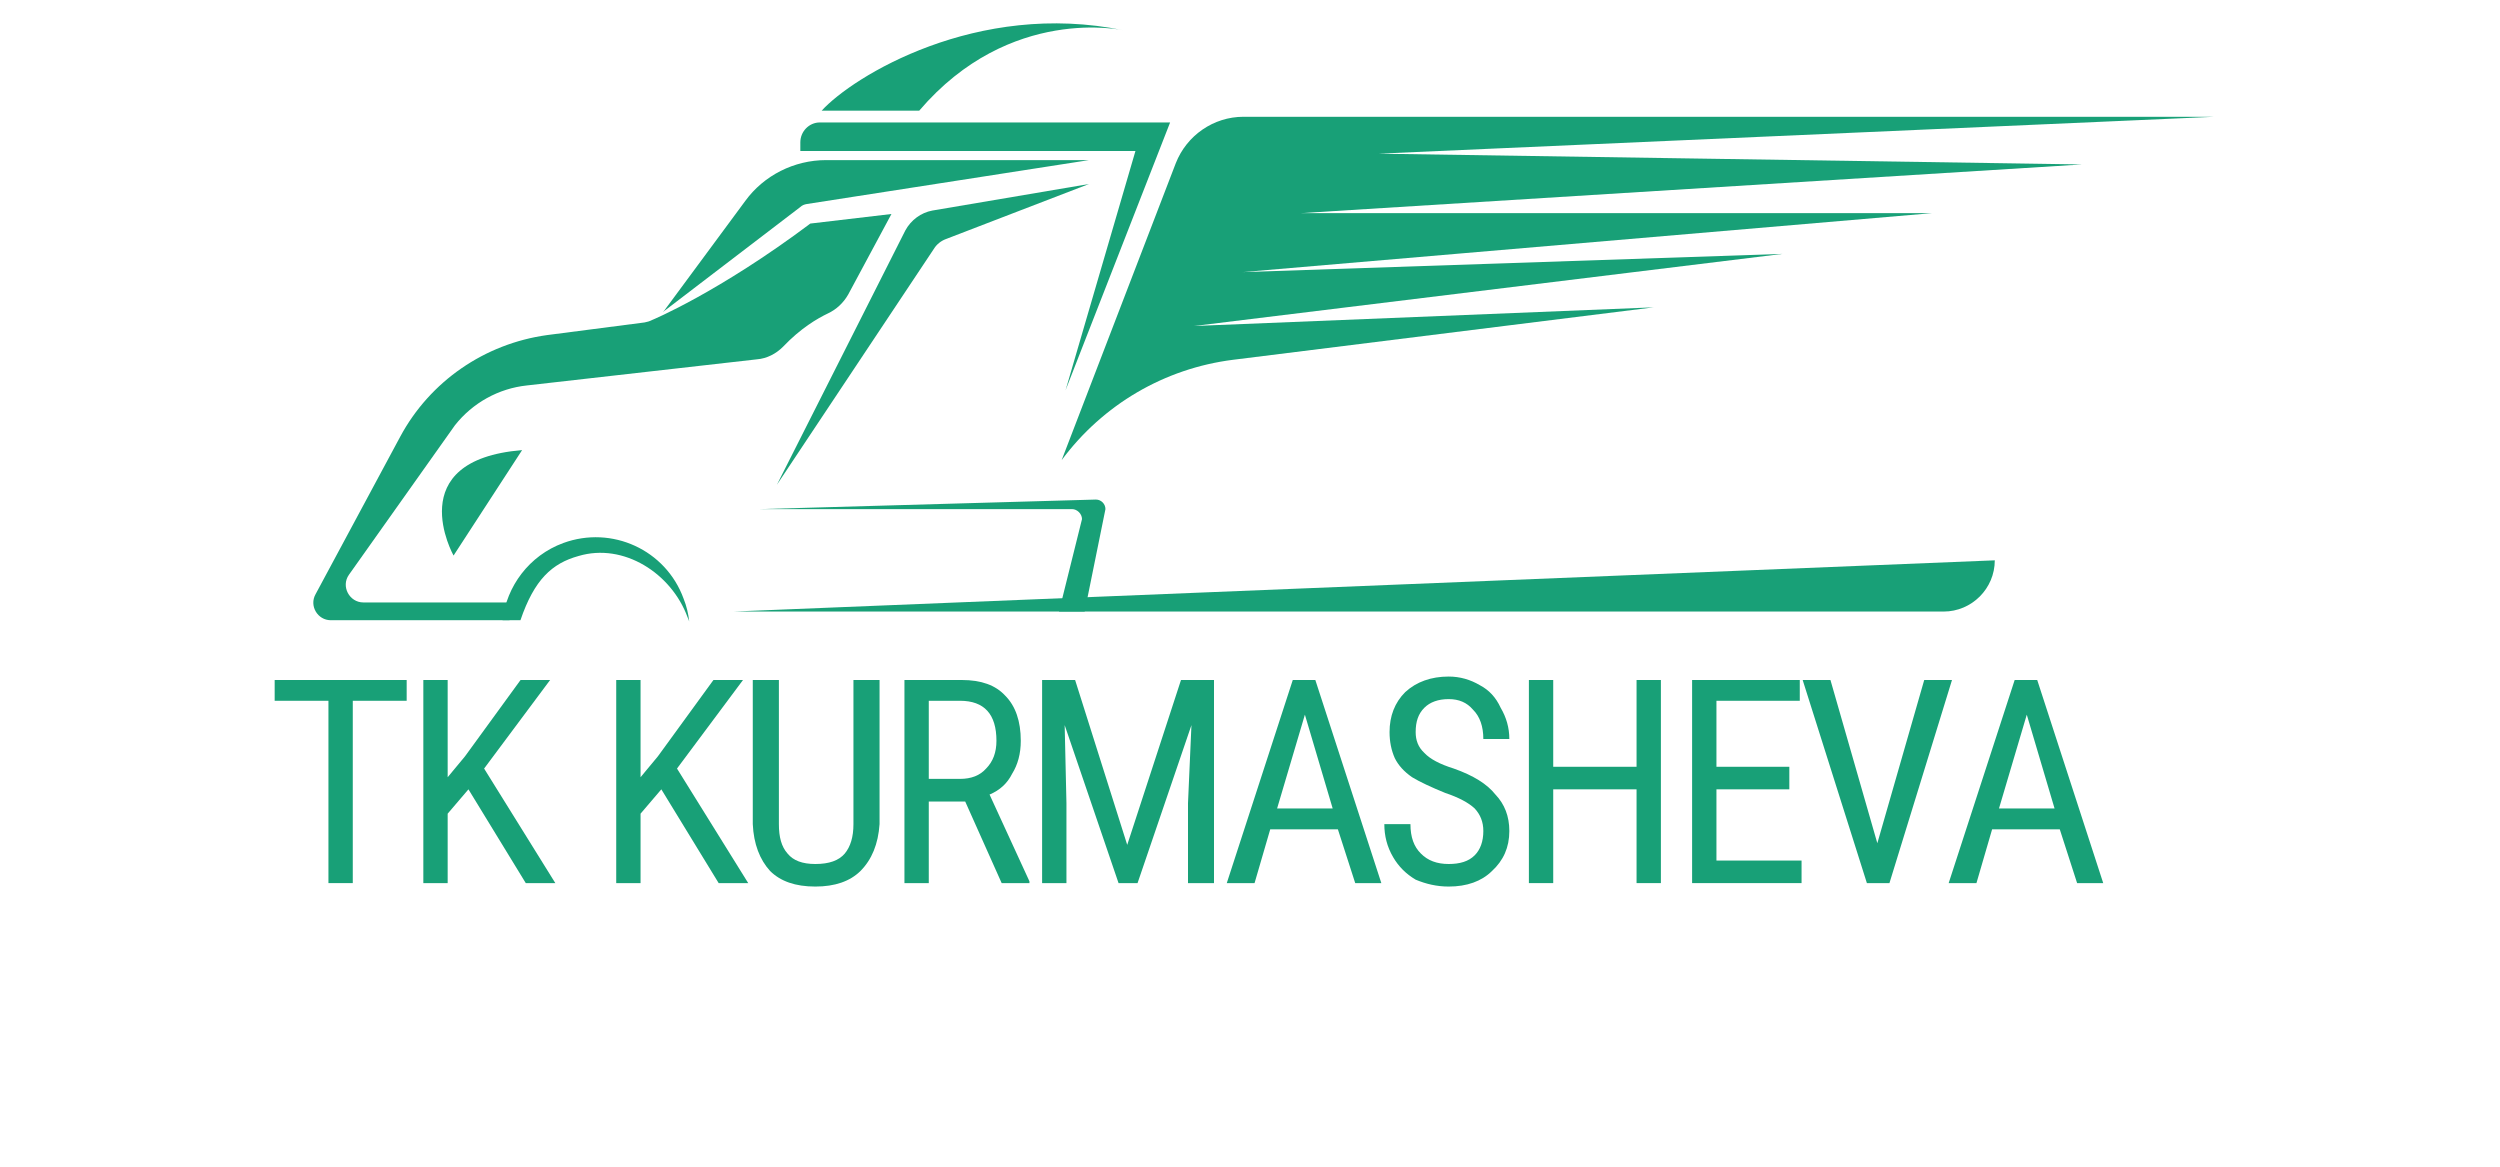
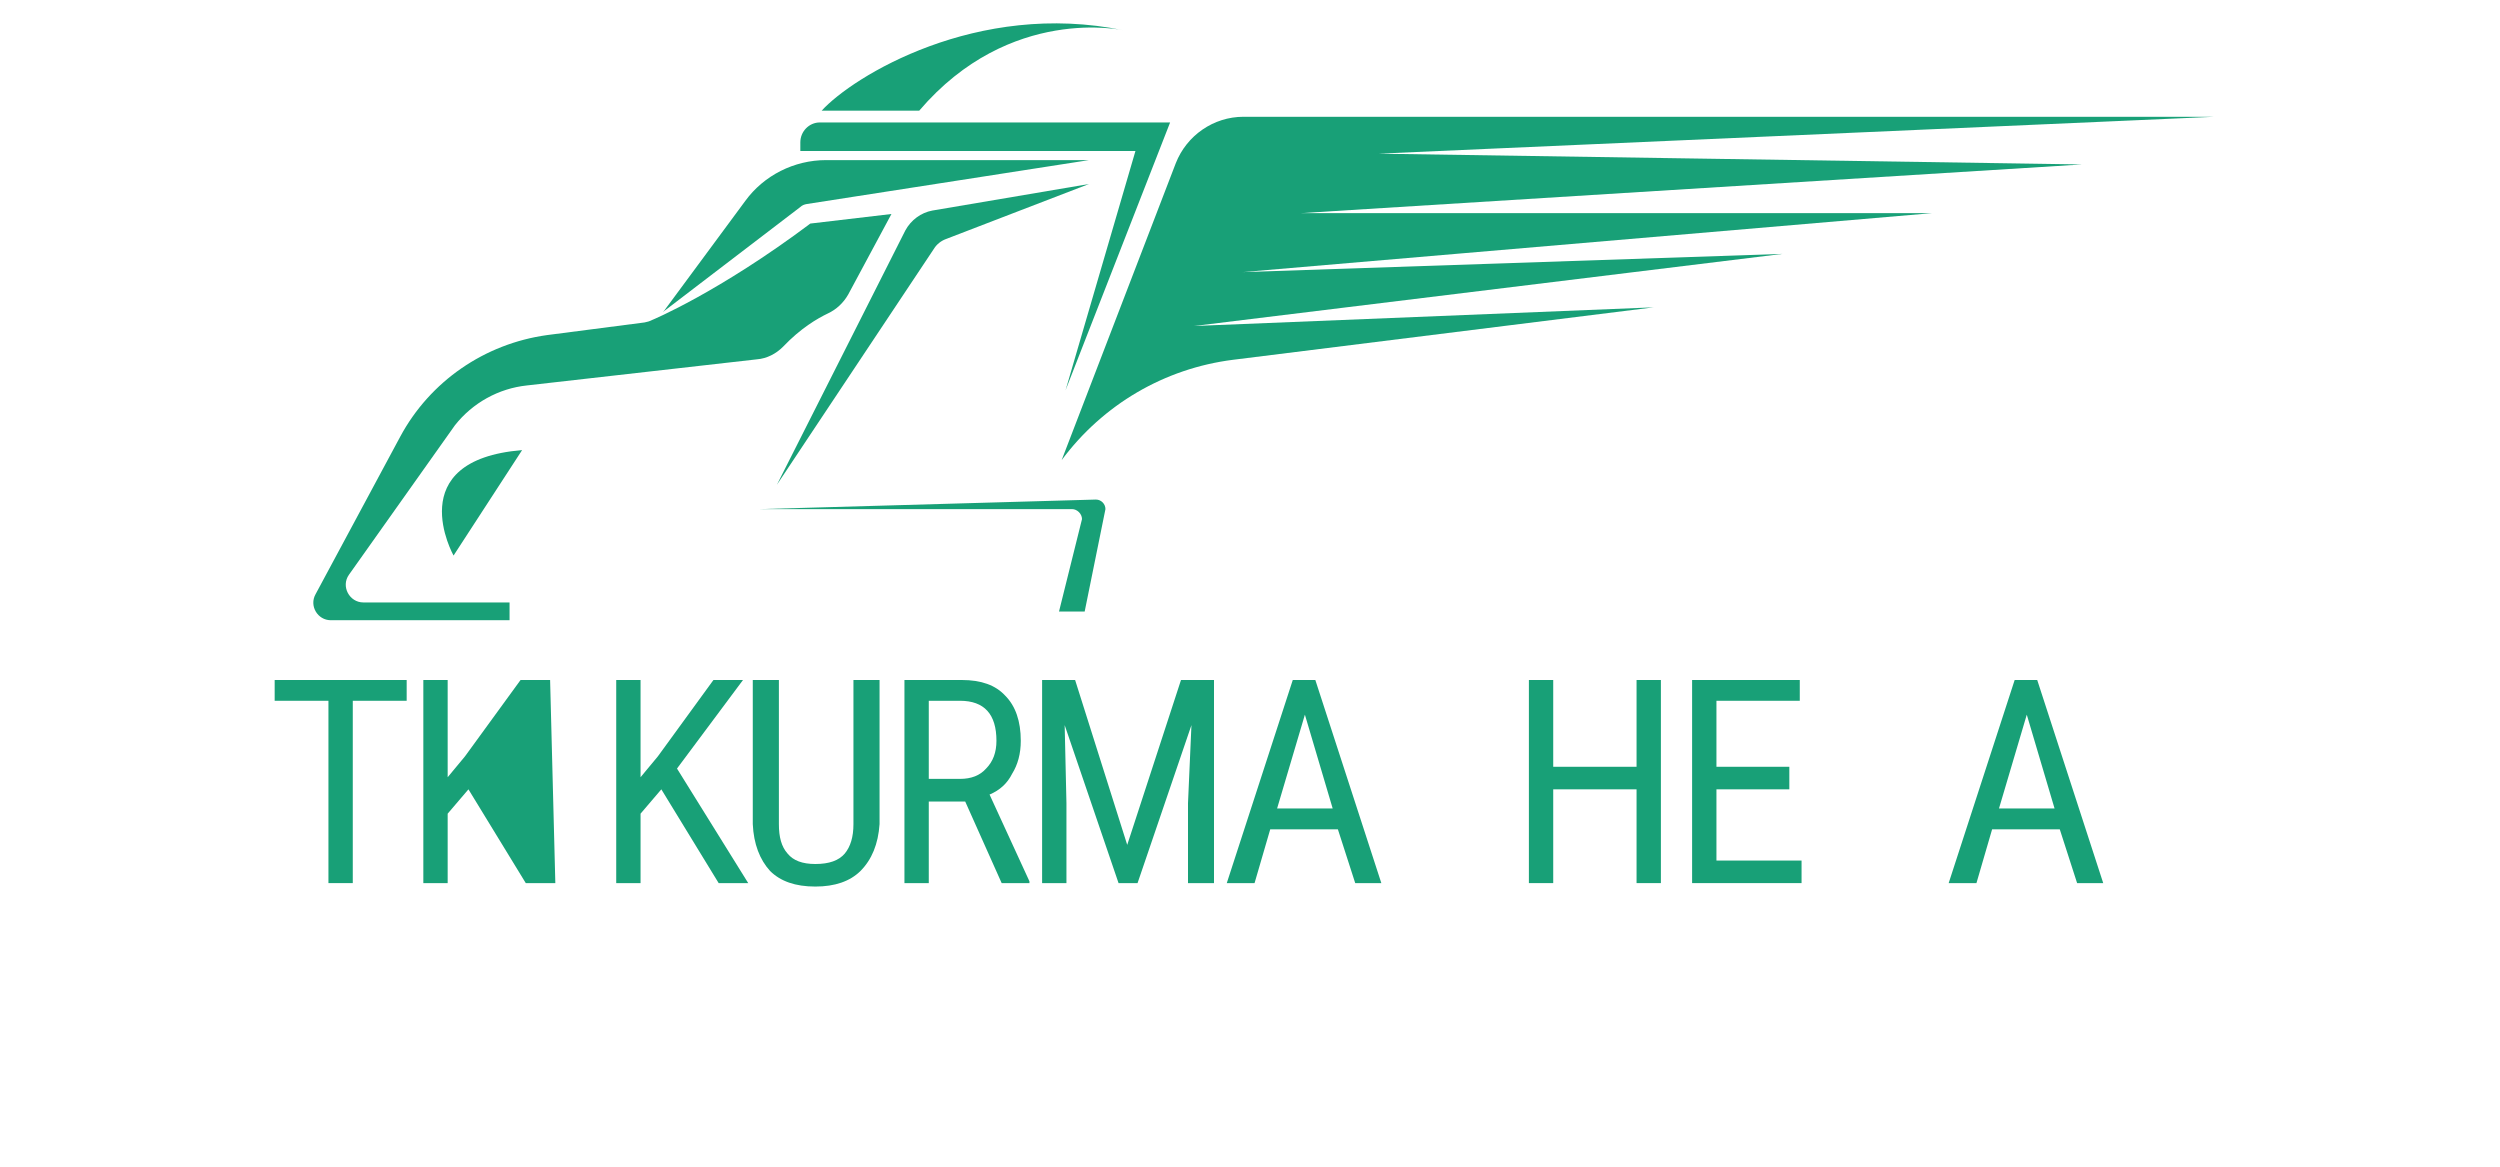
<svg xmlns="http://www.w3.org/2000/svg" width="30" zoomAndPan="magnify" viewBox="0 0 22.5 10.5" height="14" preserveAspectRatio="xMidYMid meet" version="1.0">
  <defs>
    <g />
    <clipPath id="77db41c562">
      <path d="M 4 4 L 7 4 L 7 5.609 L 4 5.609 Z M 4 4 " clip-rule="nonzero" />
    </clipPath>
    <clipPath id="076a1d0c0f">
-       <path d="M 6 5 L 18 5 L 18 5.609 L 6 5.609 Z M 6 5 " clip-rule="nonzero" />
-     </clipPath>
+       </clipPath>
    <clipPath id="3710a00fd0">
      <path d="M 6 4 L 10 4 L 10 5.609 L 6 5.609 Z M 6 4 " clip-rule="nonzero" />
    </clipPath>
    <clipPath id="11c802eb0d">
      <path d="M 9 1 L 19.945 1 L 19.945 5 L 9 5 Z M 9 1 " clip-rule="nonzero" />
    </clipPath>
    <clipPath id="48a4b977f5">
      <path d="M 2.781 1 L 9 1 L 9 5.609 L 2.781 5.609 Z M 2.781 1 " clip-rule="nonzero" />
    </clipPath>
  </defs>
  <path fill="#18a077" d="M 9.801 1.656 L 8.391 1.895 C 8.289 1.914 8.199 1.98 8.148 2.074 L 6.992 4.363 L 8.406 2.238 C 8.43 2.199 8.469 2.168 8.512 2.152 L 9.801 1.656 " fill-opacity="1" fill-rule="nonzero" />
  <path fill="#18a077" d="M 8.273 0.996 C 9.09 0.039 10.113 0.273 10.113 0.273 C 8.793 0 7.676 0.688 7.395 0.996 L 8.273 0.996 " fill-opacity="1" fill-rule="nonzero" />
  <path fill="#18a077" d="M 7.203 1.359 L 10.219 1.359 L 9.59 3.512 L 10.531 1.102 L 7.379 1.102 C 7.281 1.102 7.203 1.184 7.203 1.281 L 7.203 1.359 " fill-opacity="1" fill-rule="nonzero" />
  <g clip-path="url(#77db41c562)">
-     <path fill="#18a077" d="M 6.152 5.387 C 5.992 4.949 5.508 4.727 5.07 4.887 C 4.762 5 4.559 5.277 4.523 5.582 L 4.684 5.582 C 4.809 5.215 4.969 5.07 5.207 5.004 C 5.613 4.883 6.043 5.16 6.188 5.555 C 6.195 5.57 6.199 5.582 6.203 5.594 C 6.195 5.523 6.18 5.457 6.152 5.387 " fill-opacity="1" fill-rule="nonzero" />
-   </g>
+     </g>
  <g clip-path="url(#076a1d0c0f)">
    <path fill="#18a077" d="M 17.953 5.043 L 6.598 5.504 L 17.492 5.504 C 17.746 5.504 17.953 5.297 17.953 5.043 " fill-opacity="1" fill-rule="nonzero" />
  </g>
  <g clip-path="url(#3710a00fd0)">
    <path fill="#18a077" d="M 9.863 4.496 L 6.84 4.582 L 9.648 4.582 C 9.695 4.582 9.738 4.625 9.738 4.672 L 9.531 5.504 L 9.762 5.504 L 9.949 4.582 C 9.949 4.535 9.91 4.496 9.863 4.496 " fill-opacity="1" fill-rule="nonzero" />
  </g>
  <g clip-path="url(#11c802eb0d)">
    <path fill="#18a077" d="M 9.555 4.141 L 10.582 1.469 C 10.68 1.219 10.922 1.051 11.191 1.051 L 19.93 1.051 L 12.406 1.383 L 18.738 1.48 L 11.711 1.918 L 17.391 1.918 L 11.184 2.449 L 16.043 2.285 L 10.746 2.934 L 14.883 2.766 L 11.098 3.238 C 10.48 3.316 9.926 3.641 9.555 4.141 " fill-opacity="1" fill-rule="nonzero" />
  </g>
  <path fill="#18a077" d="M 4.082 5 C 4.082 5 3.602 4.141 4.699 4.051 L 4.082 5 " fill-opacity="1" fill-rule="nonzero" />
  <path fill="#18a077" d="M 7.203 1.863 C 7.219 1.848 7.238 1.84 7.262 1.836 L 9.801 1.441 L 7.434 1.441 C 7.148 1.441 6.875 1.578 6.707 1.809 L 5.977 2.797 C 5.973 2.801 5.969 2.805 5.965 2.809 L 7.203 1.863 " fill-opacity="1" fill-rule="nonzero" />
  <g clip-path="url(#48a4b977f5)">
    <path fill="#18a077" d="M 5.871 2.879 C 5.848 2.891 5.824 2.898 5.801 2.902 L 4.922 3.016 C 4.363 3.094 3.871 3.43 3.602 3.93 L 2.84 5.348 C 2.781 5.453 2.859 5.582 2.977 5.582 L 4.586 5.582 L 4.586 5.422 L 3.27 5.422 C 3.145 5.422 3.066 5.277 3.141 5.172 L 4.094 3.828 C 4.254 3.625 4.488 3.496 4.742 3.469 L 6.812 3.234 C 6.902 3.227 6.984 3.184 7.047 3.121 C 7.207 2.953 7.355 2.867 7.453 2.82 C 7.527 2.785 7.59 2.727 7.633 2.652 L 8.023 1.926 L 7.293 2.012 C 6.465 2.633 5.871 2.879 5.871 2.879 " fill-opacity="1" fill-rule="nonzero" />
  </g>
  <g fill="#18a077" fill-opacity="1">
    <g transform="translate(2.394, 7.948)">
      <g>
        <path d="M 1.266 -1.641 L 0.781 -1.641 L 0.781 0 L 0.562 0 L 0.562 -1.641 L 0.078 -1.641 L 0.078 -1.828 L 1.266 -1.828 Z M 1.266 -1.641 " />
      </g>
    </g>
  </g>
  <g fill="#18a077" fill-opacity="1">
    <g transform="translate(3.607, 7.948)">
      <g>
-         <path d="M 0.609 -0.844 L 0.422 -0.625 L 0.422 0 L 0.203 0 L 0.203 -1.828 L 0.422 -1.828 L 0.422 -0.953 L 0.578 -1.141 L 1.078 -1.828 L 1.344 -1.828 L 0.75 -1.031 L 1.391 0 L 1.125 0 Z M 0.609 -0.844 " />
+         <path d="M 0.609 -0.844 L 0.422 -0.625 L 0.422 0 L 0.203 0 L 0.203 -1.828 L 0.422 -1.828 L 0.422 -0.953 L 0.578 -1.141 L 1.078 -1.828 L 1.344 -1.828 L 1.391 0 L 1.125 0 Z M 0.609 -0.844 " />
      </g>
    </g>
  </g>
  <g fill="#18a077" fill-opacity="1">
    <g transform="translate(4.882, 7.948)">
      <g />
    </g>
  </g>
  <g fill="#18a077" fill-opacity="1">
    <g transform="translate(5.343, 7.948)">
      <g>
        <path d="M 0.609 -0.844 L 0.422 -0.625 L 0.422 0 L 0.203 0 L 0.203 -1.828 L 0.422 -1.828 L 0.422 -0.953 L 0.578 -1.141 L 1.078 -1.828 L 1.344 -1.828 L 0.75 -1.031 L 1.391 0 L 1.125 0 Z M 0.609 -0.844 " />
      </g>
    </g>
  </g>
  <g fill="#18a077" fill-opacity="1">
    <g transform="translate(6.619, 7.948)">
      <g>
        <path d="M 1.297 -1.828 L 1.297 -0.531 C 1.285 -0.352 1.227 -0.211 1.125 -0.109 C 1.031 -0.016 0.895 0.031 0.719 0.031 C 0.539 0.031 0.406 -0.016 0.312 -0.109 C 0.219 -0.211 0.164 -0.352 0.156 -0.531 L 0.156 -1.828 L 0.391 -1.828 L 0.391 -0.531 C 0.391 -0.414 0.414 -0.328 0.469 -0.266 C 0.52 -0.203 0.602 -0.172 0.719 -0.172 C 0.844 -0.172 0.93 -0.203 0.984 -0.266 C 1.035 -0.328 1.062 -0.414 1.062 -0.531 L 1.062 -1.828 Z M 1.297 -1.828 " />
      </g>
    </g>
  </g>
  <g fill="#18a077" fill-opacity="1">
    <g transform="translate(7.937, 7.948)">
      <g>
        <path d="M 0.75 -0.734 L 0.422 -0.734 L 0.422 0 L 0.203 0 L 0.203 -1.828 L 0.719 -1.828 C 0.895 -1.828 1.023 -1.781 1.109 -1.688 C 1.203 -1.594 1.25 -1.457 1.25 -1.281 C 1.25 -1.164 1.223 -1.066 1.172 -0.984 C 1.129 -0.898 1.062 -0.836 0.969 -0.797 L 1.328 -0.016 L 1.328 0 L 1.078 0 Z M 0.422 -0.938 L 0.703 -0.938 C 0.805 -0.938 0.883 -0.969 0.938 -1.031 C 1 -1.094 1.031 -1.176 1.031 -1.281 C 1.031 -1.52 0.922 -1.641 0.703 -1.641 L 0.422 -1.641 Z M 0.422 -0.938 " />
      </g>
    </g>
  </g>
  <g fill="#18a077" fill-opacity="1">
    <g transform="translate(9.176, 7.948)">
      <g>
        <path d="M 0.5 -1.828 L 0.969 -0.344 L 1.453 -1.828 L 1.75 -1.828 L 1.75 0 L 1.516 0 L 1.516 -0.719 L 1.547 -1.422 L 1.062 0 L 0.891 0 L 0.406 -1.422 L 0.422 -0.719 L 0.422 0 L 0.203 0 L 0.203 -1.828 Z M 0.5 -1.828 " />
      </g>
    </g>
  </g>
  <g fill="#18a077" fill-opacity="1">
    <g transform="translate(10.994, 7.948)">
      <g>
        <path d="M 1.047 -0.484 L 0.438 -0.484 L 0.297 0 L 0.047 0 L 0.641 -1.828 L 0.844 -1.828 L 1.438 0 L 1.203 0 Z M 0.5 -0.672 L 1 -0.672 L 0.75 -1.516 Z M 0.5 -0.672 " />
      </g>
    </g>
  </g>
  <g fill="#18a077" fill-opacity="1">
    <g transform="translate(12.35, 7.948)">
      <g>
-         <path d="M 1 -0.469 C 1 -0.551 0.973 -0.617 0.922 -0.672 C 0.867 -0.723 0.781 -0.77 0.656 -0.812 C 0.531 -0.863 0.43 -0.91 0.359 -0.953 C 0.285 -1.004 0.234 -1.062 0.203 -1.125 C 0.172 -1.195 0.156 -1.273 0.156 -1.359 C 0.156 -1.504 0.203 -1.625 0.297 -1.719 C 0.398 -1.812 0.531 -1.859 0.688 -1.859 C 0.789 -1.859 0.883 -1.832 0.969 -1.781 C 1.051 -1.738 1.113 -1.672 1.156 -1.578 C 1.207 -1.492 1.234 -1.398 1.234 -1.297 L 1 -1.297 C 1 -1.41 0.969 -1.5 0.906 -1.562 C 0.852 -1.625 0.781 -1.656 0.688 -1.656 C 0.594 -1.656 0.52 -1.629 0.469 -1.578 C 0.414 -1.523 0.391 -1.453 0.391 -1.359 C 0.391 -1.285 0.414 -1.223 0.469 -1.172 C 0.52 -1.117 0.609 -1.07 0.734 -1.031 C 0.91 -0.969 1.035 -0.891 1.109 -0.797 C 1.191 -0.711 1.234 -0.602 1.234 -0.469 C 1.234 -0.32 1.18 -0.203 1.078 -0.109 C 0.984 -0.016 0.852 0.031 0.688 0.031 C 0.582 0.031 0.484 0.008 0.391 -0.031 C 0.305 -0.082 0.238 -0.148 0.188 -0.234 C 0.133 -0.328 0.109 -0.426 0.109 -0.531 L 0.344 -0.531 C 0.344 -0.414 0.375 -0.328 0.438 -0.266 C 0.5 -0.203 0.582 -0.172 0.688 -0.172 C 0.789 -0.172 0.867 -0.195 0.922 -0.25 C 0.973 -0.301 1 -0.375 1 -0.469 Z M 1 -0.469 " />
-       </g>
+         </g>
    </g>
  </g>
  <g fill="#18a077" fill-opacity="1">
    <g transform="translate(13.557, 7.948)">
      <g>
        <path d="M 1.391 0 L 1.172 0 L 1.172 -0.844 L 0.422 -0.844 L 0.422 0 L 0.203 0 L 0.203 -1.828 L 0.422 -1.828 L 0.422 -1.047 L 1.172 -1.047 L 1.172 -1.828 L 1.391 -1.828 Z M 1.391 0 " />
      </g>
    </g>
  </g>
  <g fill="#18a077" fill-opacity="1">
    <g transform="translate(15.026, 7.948)">
      <g>
        <path d="M 1.078 -0.844 L 0.422 -0.844 L 0.422 -0.203 L 1.188 -0.203 L 1.188 0 L 0.203 0 L 0.203 -1.828 L 1.172 -1.828 L 1.172 -1.641 L 0.422 -1.641 L 0.422 -1.047 L 1.078 -1.047 Z M 1.078 -0.844 " />
      </g>
    </g>
  </g>
  <g fill="#18a077" fill-opacity="1">
    <g transform="translate(16.177, 7.948)">
      <g>
-         <path d="M 0.719 -0.359 L 1.141 -1.828 L 1.391 -1.828 L 0.828 0 L 0.625 0 L 0.047 -1.828 L 0.297 -1.828 Z M 0.719 -0.359 " />
-       </g>
+         </g>
    </g>
  </g>
  <g fill="#18a077" fill-opacity="1">
    <g transform="translate(17.491, 7.948)">
      <g>
        <path d="M 1.047 -0.484 L 0.438 -0.484 L 0.297 0 L 0.047 0 L 0.641 -1.828 L 0.844 -1.828 L 1.438 0 L 1.203 0 Z M 0.5 -0.672 L 1 -0.672 L 0.75 -1.516 Z M 0.5 -0.672 " />
      </g>
    </g>
  </g>
</svg>